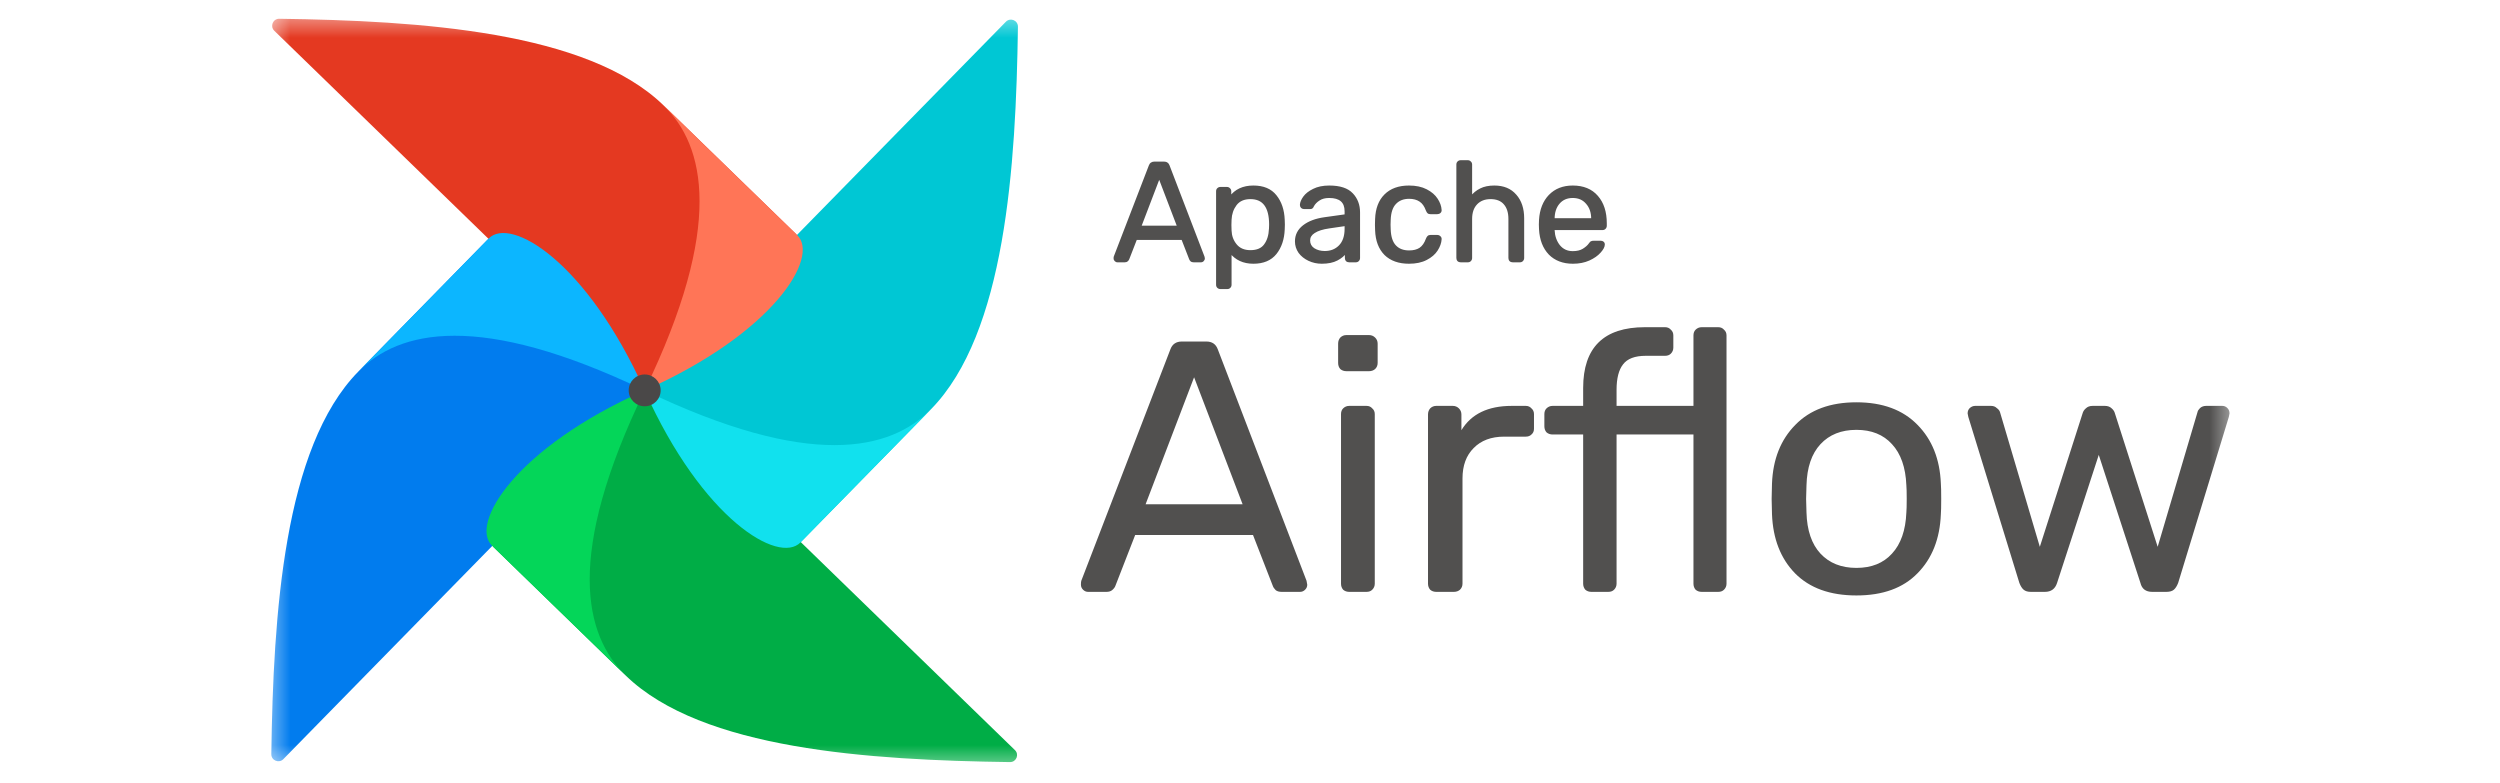
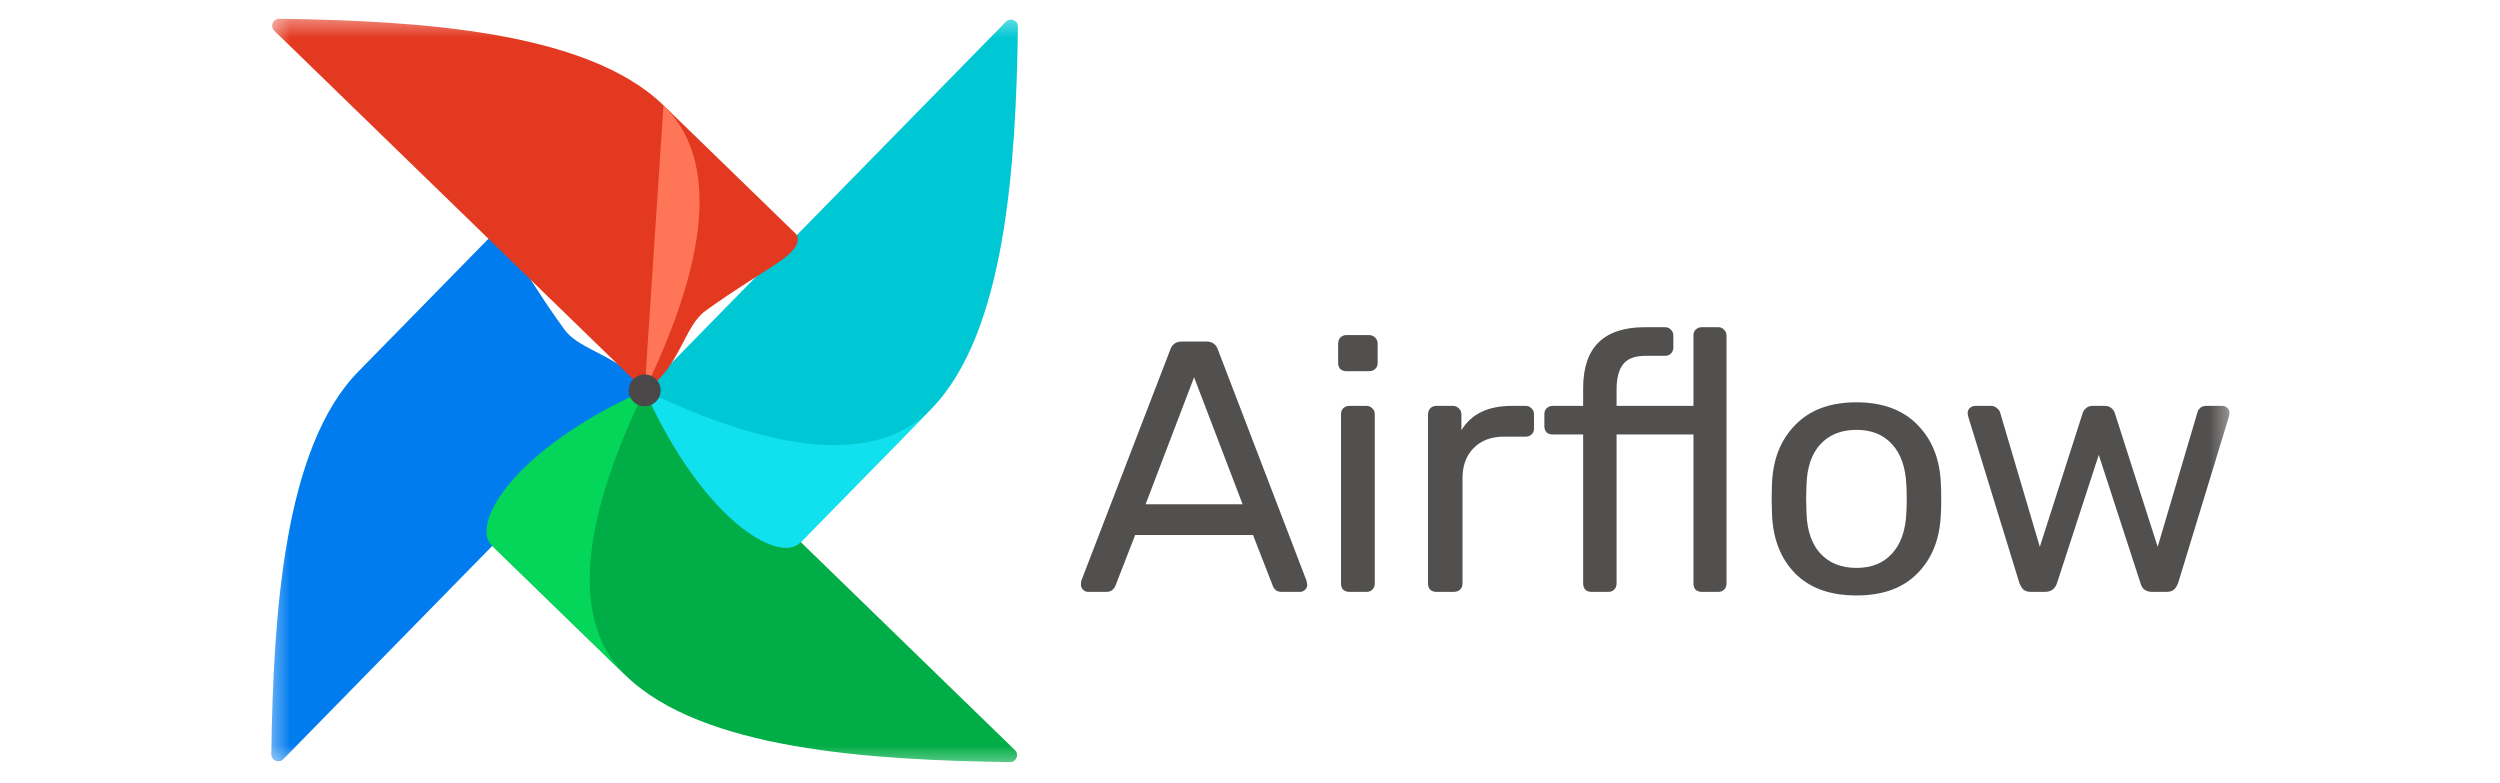
<svg xmlns="http://www.w3.org/2000/svg" width="99" height="31" viewBox="0 0 99 31" fill="none">
  <g clip-path="url(#clip0_15365_22170)">
    <mask id="mask0_15365_22170" style="mask-type:luminance" maskUnits="userSpaceOnUse" x="10" y="0" width="79" height="31">
      <path d="M88.5 0.5H10.5V30.5H88.5V0.5Z" fill="white" />
    </mask>
    <g mask="url(#mask0_15365_22170)">
      <path d="M11.221 30.061L25.376 15.615C25.465 15.524 25.482 15.384 25.408 15.281C24.547 14.085 22.959 13.877 22.37 13.073C20.626 10.692 20.184 9.344 19.435 9.428C19.382 9.433 19.336 9.461 19.299 9.499L14.185 14.718C11.243 17.72 10.822 24.33 10.744 29.865C10.741 30.116 11.046 30.24 11.221 30.061Z" fill="#017CEE" />
      <path d="M40.191 29.704L25.681 15.611C25.59 15.523 25.45 15.506 25.346 15.579C24.144 16.437 23.936 18.018 23.129 18.604C20.736 20.34 19.383 20.781 19.467 21.527C19.473 21.579 19.501 21.625 19.538 21.662L24.78 26.753C27.796 29.682 34.435 30.102 39.995 30.179C40.246 30.182 40.371 29.879 40.191 29.704Z" fill="#00AD46" />
      <path fill-rule="evenodd" clip-rule="evenodd" d="M24.781 26.753C23.134 25.153 22.37 21.988 25.528 15.461C20.395 17.744 18.597 20.746 19.482 21.605L24.781 26.753Z" fill="#04D659" />
      <path d="M39.833 0.861L25.678 15.307C25.589 15.398 25.572 15.538 25.646 15.64C26.507 16.837 28.095 17.045 28.684 17.849C30.428 20.23 30.87 21.578 31.619 21.495C31.672 21.489 31.718 21.461 31.755 21.423L36.869 16.204C39.811 13.202 40.233 6.592 40.31 1.057C40.313 0.806 40.009 0.682 39.833 0.861Z" fill="#00C7D4" />
      <path fill-rule="evenodd" clip-rule="evenodd" d="M36.869 16.204C35.262 17.844 32.083 18.605 25.527 15.461C27.821 20.571 30.836 22.361 31.699 21.48L36.869 16.204Z" fill="#11E1EE" />
      <path d="M10.862 1.218L25.372 15.311C25.463 15.399 25.604 15.416 25.707 15.343C26.909 14.485 27.117 12.904 27.925 12.318C30.317 10.582 31.671 10.142 31.587 9.395C31.581 9.343 31.553 9.297 31.515 9.26L26.273 4.169C23.258 1.24 16.618 0.82 11.059 0.743C10.807 0.74 10.682 1.043 10.862 1.218Z" fill="#E43921" />
-       <path fill-rule="evenodd" clip-rule="evenodd" d="M26.274 4.169C27.921 5.769 28.685 8.934 25.527 15.461C30.66 13.177 32.458 10.175 31.573 9.316L26.274 4.169Z" fill="#FF7557" />
-       <path fill-rule="evenodd" clip-rule="evenodd" d="M14.185 14.718C15.793 13.078 18.971 12.317 25.527 15.461C23.234 10.351 20.219 8.561 19.355 9.442L14.185 14.718Z" fill="#0CB6FF" />
+       <path fill-rule="evenodd" clip-rule="evenodd" d="M26.274 4.169C27.921 5.769 28.685 8.934 25.527 15.461L26.274 4.169Z" fill="#FF7557" />
      <path d="M25.537 16.089C25.887 16.085 26.167 15.799 26.162 15.451C26.158 15.103 25.871 14.824 25.522 14.829C25.172 14.833 24.892 15.118 24.896 15.467C24.901 15.815 25.188 16.093 25.537 16.089Z" fill="#4A4848" />
-       <path d="M44.252 10.345C44.223 10.345 44.197 10.334 44.174 10.311C44.152 10.289 44.141 10.263 44.141 10.233C44.141 10.203 44.142 10.183 44.146 10.172L45.535 6.565C45.565 6.483 45.624 6.442 45.714 6.442H46.095C46.184 6.442 46.244 6.483 46.274 6.565L47.657 10.172L47.669 10.233C47.669 10.263 47.657 10.289 47.635 10.311C47.613 10.334 47.586 10.345 47.556 10.345H47.271C47.23 10.345 47.198 10.335 47.176 10.317C47.153 10.294 47.138 10.272 47.131 10.25L46.823 9.458H44.986L44.678 10.25C44.671 10.272 44.654 10.294 44.628 10.317C44.605 10.335 44.576 10.345 44.538 10.345H44.252ZM46.661 8.979L45.904 7L45.149 8.979H46.661ZM48.329 11.404C48.291 11.404 48.26 11.391 48.234 11.365C48.211 11.343 48.2 11.313 48.2 11.276V7.574C48.2 7.537 48.211 7.507 48.234 7.485C48.26 7.459 48.291 7.446 48.329 7.446H48.587C48.624 7.446 48.654 7.459 48.676 7.485C48.702 7.507 48.715 7.537 48.715 7.574V7.819C48.924 7.533 49.23 7.39 49.633 7.39C50.026 7.39 50.319 7.512 50.513 7.758C50.711 8.003 50.817 8.319 50.832 8.706C50.836 8.746 50.838 8.81 50.838 8.895C50.838 8.981 50.836 9.044 50.832 9.085C50.817 9.467 50.711 9.783 50.513 10.032C50.315 10.278 50.022 10.4 49.633 10.4C49.245 10.4 48.943 10.261 48.726 9.982V11.276C48.726 11.313 48.715 11.343 48.693 11.365C48.67 11.391 48.641 11.404 48.603 11.404H48.329ZM49.516 9.949C49.781 9.949 49.973 9.867 50.093 9.703C50.216 9.54 50.283 9.324 50.294 9.057C50.298 9.02 50.3 8.966 50.3 8.895C50.3 8.193 50.039 7.841 49.516 7.841C49.258 7.841 49.064 7.927 48.934 8.098C48.807 8.265 48.738 8.466 48.726 8.7L48.721 8.912L48.726 9.129C48.734 9.348 48.805 9.54 48.939 9.703C49.074 9.867 49.266 9.949 49.516 9.949ZM52.342 10.4C52.159 10.4 51.989 10.363 51.833 10.289C51.676 10.214 51.551 10.114 51.458 9.988C51.368 9.858 51.323 9.715 51.323 9.559C51.323 9.313 51.424 9.112 51.626 8.956C51.831 8.797 52.107 8.692 52.454 8.644L53.289 8.527V8.365C53.289 7.986 53.07 7.797 52.633 7.797C52.469 7.797 52.335 7.832 52.23 7.903C52.126 7.97 52.047 8.049 51.995 8.142C51.984 8.176 51.969 8.2 51.95 8.215C51.935 8.23 51.913 8.237 51.883 8.237H51.642C51.609 8.237 51.579 8.226 51.553 8.204C51.53 8.178 51.519 8.148 51.519 8.115C51.523 8.025 51.564 7.925 51.642 7.813C51.724 7.698 51.849 7.6 52.017 7.518C52.185 7.432 52.393 7.39 52.639 7.39C53.057 7.39 53.358 7.488 53.541 7.685C53.723 7.879 53.815 8.12 53.815 8.41V10.216C53.815 10.254 53.802 10.285 53.776 10.311C53.753 10.334 53.723 10.345 53.686 10.345H53.429C53.391 10.345 53.36 10.334 53.333 10.311C53.311 10.285 53.3 10.254 53.3 10.216V9.977C53.218 10.096 53.098 10.196 52.941 10.278C52.785 10.36 52.585 10.4 52.342 10.4ZM52.46 9.982C52.703 9.982 52.9 9.904 53.053 9.748C53.21 9.588 53.289 9.36 53.289 9.062V8.906L52.639 9.001C52.374 9.038 52.174 9.101 52.04 9.191C51.906 9.276 51.838 9.386 51.838 9.519C51.838 9.668 51.9 9.783 52.023 9.865C52.146 9.943 52.292 9.982 52.46 9.982ZM55.796 10.4C55.397 10.4 55.083 10.289 54.855 10.066C54.631 9.839 54.512 9.523 54.497 9.118L54.491 8.895L54.497 8.672C54.512 8.267 54.631 7.953 54.855 7.73C55.083 7.503 55.397 7.39 55.796 7.39C56.065 7.39 56.292 7.438 56.479 7.535C56.666 7.631 56.804 7.75 56.894 7.892C56.987 8.033 57.037 8.174 57.045 8.315C57.048 8.352 57.037 8.382 57.011 8.404C56.985 8.427 56.953 8.438 56.916 8.438H56.647C56.61 8.438 56.582 8.43 56.563 8.416C56.544 8.401 56.526 8.371 56.507 8.326C56.444 8.148 56.354 8.022 56.238 7.947C56.123 7.869 55.977 7.83 55.801 7.83C55.57 7.83 55.385 7.903 55.247 8.048C55.113 8.189 55.04 8.406 55.029 8.7L55.023 8.901L55.029 9.09C55.04 9.388 55.113 9.607 55.247 9.748C55.382 9.889 55.566 9.96 55.801 9.96C55.977 9.96 56.123 9.923 56.238 9.848C56.354 9.77 56.444 9.642 56.507 9.464C56.526 9.419 56.544 9.389 56.563 9.375C56.582 9.356 56.61 9.347 56.647 9.347H56.916C56.953 9.347 56.985 9.36 57.011 9.386C57.037 9.408 57.048 9.438 57.045 9.475C57.037 9.612 56.987 9.754 56.894 9.899C56.804 10.04 56.666 10.159 56.479 10.255C56.296 10.352 56.068 10.4 55.796 10.4ZM57.844 10.345C57.807 10.345 57.775 10.334 57.749 10.311C57.727 10.285 57.715 10.254 57.715 10.216V6.514C57.715 6.477 57.727 6.448 57.749 6.425C57.775 6.399 57.807 6.386 57.844 6.386H58.124C58.161 6.386 58.191 6.399 58.214 6.425C58.24 6.448 58.253 6.477 58.253 6.514V7.813C58.361 7.676 58.488 7.572 58.634 7.501C58.779 7.427 58.96 7.39 59.177 7.39C59.535 7.39 59.813 7.505 60.011 7.735C60.213 7.962 60.314 8.265 60.314 8.644V10.216C60.314 10.254 60.301 10.285 60.274 10.311C60.252 10.334 60.222 10.345 60.185 10.345H59.905C59.867 10.345 59.836 10.334 59.81 10.311C59.787 10.285 59.776 10.254 59.776 10.216V8.672C59.776 8.408 59.711 8.204 59.58 8.059C59.453 7.914 59.268 7.841 59.026 7.841C58.791 7.841 58.602 7.916 58.46 8.064C58.322 8.209 58.253 8.412 58.253 8.672V10.216C58.253 10.254 58.24 10.285 58.214 10.311C58.191 10.334 58.161 10.345 58.124 10.345H57.844ZM62.287 10.4C61.902 10.4 61.594 10.283 61.363 10.049C61.135 9.811 61.01 9.488 60.988 9.079L60.982 8.889L60.988 8.706C61.014 8.304 61.141 7.984 61.368 7.747C61.6 7.509 61.904 7.39 62.281 7.39C62.696 7.39 63.017 7.522 63.244 7.786C63.472 8.046 63.586 8.399 63.586 8.845V8.94C63.586 8.977 63.573 9.008 63.547 9.034C63.524 9.057 63.495 9.068 63.457 9.068H61.52V9.118C61.531 9.36 61.604 9.566 61.738 9.737C61.876 9.904 62.057 9.988 62.281 9.988C62.453 9.988 62.593 9.954 62.701 9.887C62.813 9.817 62.895 9.744 62.948 9.67C62.981 9.625 63.005 9.599 63.02 9.592C63.039 9.581 63.071 9.575 63.116 9.575H63.39C63.424 9.575 63.452 9.585 63.474 9.603C63.496 9.622 63.508 9.648 63.508 9.681C63.508 9.763 63.455 9.861 63.351 9.977C63.25 10.092 63.106 10.192 62.92 10.278C62.737 10.36 62.526 10.4 62.287 10.4ZM63.054 8.683V8.666C63.054 8.41 62.983 8.202 62.841 8.042C62.703 7.879 62.516 7.797 62.281 7.797C62.046 7.797 61.859 7.879 61.721 8.042C61.587 8.202 61.52 8.41 61.52 8.666V8.683H63.054Z" fill="#51504F" />
-       <path d="M44.146 10.172L44.106 10.157L44.105 10.159L44.146 10.172ZM45.535 6.565L45.575 6.58L45.575 6.58L45.535 6.565ZM46.274 6.565L46.234 6.58L46.234 6.58L46.274 6.565ZM47.657 10.172L47.7 10.165C47.699 10.162 47.699 10.159 47.697 10.157L47.657 10.172ZM47.669 10.233H47.712C47.712 10.231 47.711 10.228 47.711 10.226L47.669 10.233ZM47.176 10.317L47.145 10.347C47.146 10.348 47.147 10.349 47.148 10.35L47.176 10.317ZM47.131 10.25L47.172 10.237L47.171 10.235L47.131 10.25ZM46.823 9.459L46.863 9.443C46.857 9.427 46.841 9.416 46.823 9.416V9.459ZM44.986 9.459V9.416C44.969 9.416 44.953 9.427 44.946 9.443L44.986 9.459ZM44.678 10.25L44.638 10.235L44.638 10.237L44.678 10.25ZM44.628 10.317L44.655 10.35L44.656 10.35L44.628 10.317ZM46.661 8.979V9.022C46.675 9.022 46.688 9.015 46.696 9.003C46.704 8.992 46.706 8.977 46.701 8.964L46.661 8.979ZM45.905 7L45.945 6.985C45.938 6.968 45.922 6.957 45.905 6.957C45.887 6.957 45.871 6.968 45.864 6.985L45.905 7ZM45.149 8.979L45.108 8.964C45.103 8.977 45.105 8.992 45.113 9.003C45.121 9.015 45.135 9.022 45.149 9.022V8.979ZM44.253 10.302C44.235 10.302 44.22 10.296 44.205 10.281L44.144 10.342C44.174 10.372 44.211 10.388 44.253 10.388V10.302ZM44.205 10.281C44.19 10.266 44.184 10.251 44.184 10.233H44.098C44.098 10.275 44.114 10.312 44.144 10.342L44.205 10.281ZM44.184 10.233C44.184 10.203 44.186 10.19 44.187 10.186L44.105 10.159C44.099 10.177 44.098 10.204 44.098 10.233H44.184ZM44.187 10.188L45.575 6.58L45.495 6.55L44.106 10.157L44.187 10.188ZM45.575 6.58C45.588 6.545 45.605 6.523 45.627 6.508C45.648 6.494 45.676 6.485 45.714 6.485V6.399C45.663 6.399 45.617 6.411 45.578 6.438C45.539 6.464 45.512 6.503 45.495 6.55L45.575 6.58ZM45.714 6.485H46.095V6.399H45.714V6.485ZM46.095 6.485C46.133 6.485 46.161 6.494 46.183 6.508C46.204 6.523 46.221 6.545 46.234 6.58L46.315 6.55C46.297 6.503 46.27 6.464 46.231 6.438C46.193 6.411 46.147 6.399 46.095 6.399V6.485ZM46.234 6.58L47.617 10.187L47.697 10.157L46.314 6.55L46.234 6.58ZM47.615 10.18L47.626 10.241L47.711 10.226L47.7 10.165L47.615 10.18ZM47.626 10.233C47.626 10.251 47.619 10.266 47.605 10.281L47.665 10.342C47.695 10.312 47.712 10.275 47.712 10.233H47.626ZM47.605 10.281C47.59 10.296 47.574 10.302 47.556 10.302V10.388C47.599 10.388 47.636 10.372 47.665 10.342L47.605 10.281ZM47.556 10.302H47.271V10.388H47.556V10.302ZM47.271 10.302C47.236 10.302 47.215 10.294 47.203 10.284L47.148 10.35C47.181 10.377 47.224 10.388 47.271 10.388V10.302ZM47.206 10.287C47.187 10.268 47.176 10.251 47.172 10.237L47.09 10.264C47.1 10.294 47.12 10.322 47.145 10.347L47.206 10.287ZM47.171 10.235L46.863 9.443L46.783 9.474L47.091 10.266L47.171 10.235ZM46.823 9.416H44.986V9.501H46.823V9.416ZM44.946 9.443L44.638 10.235L44.718 10.266L45.026 9.474L44.946 9.443ZM44.638 10.237C44.633 10.249 44.623 10.265 44.6 10.285L44.656 10.35C44.685 10.325 44.708 10.296 44.719 10.264L44.638 10.237ZM44.6 10.284C44.588 10.295 44.568 10.302 44.538 10.302V10.388C44.583 10.388 44.623 10.377 44.655 10.35L44.6 10.284ZM44.538 10.302H44.253V10.388H44.538V10.302ZM46.701 8.964L45.945 6.985L45.864 7.015L46.62 8.994L46.701 8.964ZM45.864 6.985L45.108 8.964L45.189 8.994L45.945 7.015L45.864 6.985ZM45.149 9.022H46.661V8.936H45.149V9.022ZM48.676 7.485L48.643 7.513C48.645 7.514 48.647 7.516 48.648 7.517L48.676 7.485ZM48.715 7.819H48.672C48.672 7.838 48.684 7.854 48.702 7.86C48.72 7.866 48.739 7.86 48.75 7.845L48.715 7.819ZM50.513 7.758L50.479 7.785L50.479 7.785L50.513 7.758ZM50.832 8.706L50.789 8.708L50.789 8.71L50.832 8.706ZM50.832 9.085L50.789 9.081L50.789 9.083L50.832 9.085ZM50.513 10.033L50.546 10.06L50.547 10.059L50.513 10.033ZM48.727 9.983L48.761 9.956C48.749 9.942 48.73 9.936 48.713 9.942C48.695 9.948 48.684 9.964 48.684 9.983H48.727ZM48.693 11.365L48.663 11.335C48.662 11.336 48.661 11.336 48.66 11.337L48.693 11.365ZM50.093 9.704L50.058 9.678L50.058 9.679L50.093 9.704ZM50.294 9.057L50.252 9.053C50.252 9.054 50.251 9.055 50.251 9.055L50.294 9.057ZM48.727 8.7L48.684 8.698V8.699L48.727 8.7ZM48.721 8.912L48.678 8.911V8.913L48.721 8.912ZM48.727 9.13L48.684 9.131V9.131L48.727 9.13ZM48.329 11.361C48.303 11.361 48.282 11.353 48.264 11.335L48.203 11.396C48.237 11.43 48.28 11.447 48.329 11.447V11.361ZM48.264 11.335C48.251 11.322 48.243 11.304 48.243 11.276H48.157C48.157 11.322 48.171 11.364 48.203 11.396L48.264 11.335ZM48.243 11.276V7.574H48.157V11.276H48.243ZM48.243 7.574C48.243 7.546 48.251 7.528 48.264 7.515L48.203 7.455C48.171 7.486 48.157 7.528 48.157 7.574H48.243ZM48.264 7.515C48.282 7.497 48.303 7.489 48.329 7.489V7.403C48.28 7.403 48.237 7.42 48.203 7.455L48.264 7.515ZM48.329 7.489H48.587V7.403H48.329V7.489ZM48.587 7.489C48.612 7.489 48.63 7.497 48.643 7.513L48.709 7.457C48.677 7.421 48.635 7.403 48.587 7.403V7.489ZM48.648 7.517C48.664 7.531 48.672 7.548 48.672 7.574H48.758C48.758 7.526 48.741 7.484 48.704 7.452L48.648 7.517ZM48.672 7.574V7.819H48.758V7.574H48.672ZM48.75 7.845C48.95 7.571 49.242 7.433 49.634 7.433V7.347C49.219 7.347 48.899 7.495 48.681 7.794L48.75 7.845ZM49.634 7.433C50.016 7.433 50.295 7.552 50.479 7.785L50.547 7.732C50.342 7.473 50.035 7.347 49.634 7.347V7.433ZM50.479 7.785C50.67 8.022 50.774 8.328 50.789 8.708L50.875 8.704C50.86 8.311 50.751 7.985 50.546 7.731L50.479 7.785ZM50.789 8.71C50.793 8.749 50.795 8.81 50.795 8.895H50.881C50.881 8.81 50.879 8.745 50.875 8.702L50.789 8.71ZM50.795 8.895C50.795 8.981 50.793 9.042 50.789 9.081L50.875 9.089C50.879 9.046 50.881 8.981 50.881 8.895H50.795ZM50.789 9.083C50.774 9.459 50.67 9.766 50.479 10.006L50.547 10.059C50.751 9.802 50.86 9.477 50.875 9.087L50.789 9.083ZM50.479 10.006C50.291 10.239 50.012 10.358 49.634 10.358V10.444C50.032 10.444 50.339 10.317 50.546 10.06L50.479 10.006ZM49.634 10.358C49.257 10.358 48.968 10.223 48.761 9.956L48.692 10.009C48.918 10.299 49.234 10.444 49.634 10.444V10.358ZM48.684 9.983V11.276H48.77V9.983H48.684ZM48.684 11.276C48.684 11.304 48.675 11.322 48.663 11.335L48.723 11.396C48.755 11.364 48.77 11.322 48.77 11.276H48.684ZM48.66 11.337C48.647 11.353 48.629 11.361 48.603 11.361V11.447C48.652 11.447 48.694 11.43 48.726 11.393L48.66 11.337ZM48.603 11.361H48.329V11.447H48.603V11.361ZM49.516 9.992C49.79 9.992 49.998 9.907 50.128 9.729L50.058 9.679C49.949 9.828 49.772 9.906 49.516 9.906V9.992ZM50.127 9.73C50.257 9.557 50.326 9.332 50.337 9.059L50.251 9.055C50.24 9.317 50.175 9.523 50.058 9.678L50.127 9.73ZM50.337 9.061C50.341 9.022 50.343 8.966 50.343 8.895H50.257C50.257 8.966 50.255 9.018 50.252 9.053L50.337 9.061ZM50.343 8.895C50.343 8.54 50.277 8.266 50.139 8.08C49.998 7.891 49.788 7.799 49.516 7.799V7.885C49.767 7.885 49.949 7.968 50.069 8.131C50.192 8.296 50.257 8.548 50.257 8.895H50.343ZM49.516 7.799C49.248 7.799 49.04 7.888 48.899 8.072L48.968 8.124C49.089 7.966 49.269 7.885 49.516 7.885V7.799ZM48.899 8.072C48.767 8.247 48.695 8.457 48.684 8.698L48.77 8.702C48.78 8.476 48.847 8.284 48.968 8.124L48.899 8.072ZM48.684 8.699L48.678 8.911L48.764 8.913L48.77 8.701L48.684 8.699ZM48.678 8.913L48.684 9.131L48.77 9.128L48.764 8.911L48.678 8.913ZM48.684 9.131C48.691 9.359 48.765 9.56 48.906 9.731L48.973 9.677C48.844 9.521 48.777 9.338 48.77 9.128L48.684 9.131ZM48.906 9.731C49.05 9.906 49.256 9.992 49.516 9.992V9.906C49.276 9.906 49.097 9.828 48.973 9.677L48.906 9.731ZM51.458 9.988L51.422 10.012L51.423 10.014L51.458 9.988ZM51.626 8.957L51.652 8.991L51.652 8.991L51.626 8.957ZM52.454 8.645L52.46 8.687H52.46L52.454 8.645ZM53.289 8.527L53.295 8.57C53.316 8.567 53.332 8.549 53.332 8.527H53.289ZM52.23 7.903L52.254 7.939L52.254 7.939L52.23 7.903ZM51.995 8.143L51.958 8.122C51.956 8.124 51.955 8.127 51.954 8.129L51.995 8.143ZM51.95 8.215L51.923 8.182C51.922 8.183 51.921 8.184 51.92 8.185L51.95 8.215ZM51.553 8.204L51.52 8.232C51.521 8.234 51.523 8.235 51.525 8.237L51.553 8.204ZM51.519 8.115L51.476 8.113V8.115H51.519ZM51.642 7.814L51.607 7.789L51.607 7.789L51.642 7.814ZM52.017 7.518L52.036 7.557L52.037 7.557L52.017 7.518ZM53.541 7.686L53.509 7.715L53.509 7.715L53.541 7.686ZM53.334 10.312L53.301 10.339C53.302 10.341 53.304 10.343 53.305 10.344L53.334 10.312ZM53.3 9.977H53.343C53.343 9.958 53.331 9.942 53.313 9.936C53.295 9.931 53.275 9.937 53.264 9.953L53.3 9.977ZM53.289 8.907H53.332C53.332 8.894 53.326 8.882 53.317 8.874C53.307 8.866 53.295 8.862 53.282 8.864L53.289 8.907ZM52.639 9.001L52.645 9.044L52.645 9.044L52.639 9.001ZM52.04 9.191L52.063 9.227L52.064 9.227L52.04 9.191ZM52.023 9.866L51.999 9.901L52 9.902L52.023 9.866ZM52.342 10.358C52.165 10.358 52.002 10.322 51.851 10.251L51.814 10.328C51.977 10.405 52.153 10.444 52.342 10.444V10.358ZM51.851 10.251C51.7 10.179 51.581 10.083 51.492 9.963L51.423 10.014C51.521 10.146 51.652 10.251 51.814 10.328L51.851 10.251ZM51.493 9.964C51.408 9.841 51.366 9.706 51.366 9.559H51.28C51.28 9.724 51.328 9.875 51.422 10.012L51.493 9.964ZM51.366 9.559C51.366 9.327 51.461 9.139 51.652 8.991L51.599 8.923C51.388 9.087 51.28 9.3 51.28 9.559H51.366ZM51.652 8.991C51.85 8.837 52.118 8.735 52.46 8.687L52.448 8.602C52.096 8.651 51.812 8.757 51.599 8.923L51.652 8.991ZM52.46 8.687L53.295 8.57L53.283 8.485L52.448 8.602L52.46 8.687ZM53.332 8.527V8.366H53.246V8.527H53.332ZM53.332 8.366C53.332 8.168 53.275 8.012 53.153 7.907C53.033 7.803 52.857 7.754 52.634 7.754V7.84C52.847 7.84 52.998 7.886 53.097 7.972C53.194 8.056 53.246 8.184 53.246 8.366H53.332ZM52.634 7.754C52.463 7.754 52.32 7.791 52.206 7.868L52.254 7.939C52.35 7.874 52.475 7.84 52.634 7.84V7.754ZM52.207 7.867C52.098 7.937 52.014 8.022 51.958 8.122L52.033 8.164C52.081 8.078 52.154 8.003 52.254 7.939L52.207 7.867ZM51.954 8.129C51.944 8.158 51.933 8.174 51.923 8.182L51.977 8.249C52.005 8.227 52.023 8.194 52.036 8.156L51.954 8.129ZM51.92 8.185C51.916 8.189 51.906 8.195 51.883 8.195V8.28C51.92 8.28 51.955 8.271 51.981 8.246L51.92 8.185ZM51.883 8.195H51.642V8.28H51.883V8.195ZM51.642 8.195C51.619 8.195 51.599 8.187 51.581 8.172L51.525 8.237C51.559 8.265 51.598 8.28 51.642 8.28V8.195ZM51.586 8.176C51.569 8.158 51.562 8.138 51.562 8.115H51.476C51.476 8.159 51.491 8.198 51.52 8.232L51.586 8.176ZM51.562 8.117C51.565 8.039 51.602 7.946 51.678 7.838L51.607 7.789C51.526 7.904 51.48 8.012 51.476 8.113L51.562 8.117ZM51.677 7.839C51.754 7.731 51.873 7.636 52.036 7.557L51.999 7.48C51.826 7.564 51.695 7.666 51.607 7.789L51.677 7.839ZM52.037 7.557C52.197 7.475 52.398 7.433 52.639 7.433V7.347C52.388 7.347 52.173 7.391 51.998 7.48L52.037 7.557ZM52.639 7.433C53.052 7.433 53.338 7.53 53.509 7.715L53.572 7.657C53.378 7.447 53.063 7.347 52.639 7.347V7.433ZM53.509 7.715C53.684 7.9 53.772 8.13 53.772 8.41H53.858C53.858 8.111 53.763 7.858 53.572 7.656L53.509 7.715ZM53.772 8.41V10.217H53.858V8.41H53.772ZM53.772 10.217C53.772 10.243 53.764 10.263 53.745 10.281L53.806 10.342C53.841 10.308 53.858 10.265 53.858 10.217H53.772ZM53.745 10.281C53.733 10.294 53.714 10.302 53.686 10.302V10.388C53.733 10.388 53.775 10.374 53.806 10.342L53.745 10.281ZM53.686 10.302H53.429V10.388H53.686V10.302ZM53.429 10.302C53.401 10.302 53.379 10.294 53.361 10.279L53.305 10.344C53.34 10.374 53.382 10.388 53.429 10.388V10.302ZM53.366 10.284C53.351 10.266 53.343 10.245 53.343 10.217H53.257C53.257 10.263 53.271 10.305 53.301 10.339L53.366 10.284ZM53.343 10.217V9.977H53.257V10.217H53.343ZM53.264 9.953C53.187 10.065 53.074 10.161 52.922 10.24L52.961 10.316C53.123 10.232 53.248 10.127 53.335 10.001L53.264 9.953ZM52.922 10.24C52.773 10.318 52.581 10.358 52.342 10.358V10.444C52.59 10.444 52.797 10.402 52.961 10.316L52.922 10.24ZM52.46 10.025C52.713 10.025 52.922 9.944 53.084 9.778L53.023 9.718C52.879 9.865 52.692 9.94 52.46 9.94V10.025ZM53.084 9.778C53.251 9.608 53.332 9.367 53.332 9.063H53.246C53.246 9.353 53.169 9.569 53.023 9.718L53.084 9.778ZM53.332 9.063V8.907H53.246V9.063H53.332ZM53.282 8.864L52.633 8.959L52.645 9.044L53.295 8.949L53.282 8.864ZM52.633 8.959C52.365 8.996 52.158 9.061 52.016 9.155L52.064 9.227C52.19 9.143 52.383 9.081 52.645 9.044L52.633 8.959ZM52.017 9.155C51.873 9.246 51.795 9.368 51.795 9.52H51.881C51.881 9.404 51.938 9.306 52.063 9.227L52.017 9.155ZM51.795 9.52C51.795 9.683 51.864 9.811 51.999 9.901L52.047 9.83C51.936 9.756 51.881 9.654 51.881 9.52H51.795ZM52 9.902C52.131 9.985 52.285 10.025 52.46 10.025V9.94C52.299 9.94 52.161 9.902 52.046 9.829L52 9.902ZM54.855 10.066L54.825 10.096L54.825 10.097L54.855 10.066ZM54.497 9.118L54.454 9.12V9.12L54.497 9.118ZM54.491 8.895L54.448 8.894V8.897L54.491 8.895ZM54.497 8.672L54.454 8.671V8.671L54.497 8.672ZM56.894 7.892L56.857 7.915L56.858 7.915L56.894 7.892ZM57.045 8.316L57.002 8.318L57.002 8.32L57.045 8.316ZM56.507 8.327L56.467 8.341L56.468 8.343L56.507 8.327ZM56.239 7.948L56.214 7.983L56.215 7.984L56.239 7.948ZM55.029 8.7L54.986 8.699V8.699L55.029 8.7ZM55.023 8.901L54.98 8.9C54.98 8.901 54.98 8.901 54.98 8.902L55.023 8.901ZM55.029 9.091L54.986 9.092V9.092L55.029 9.091ZM56.239 9.849L56.262 9.885L56.263 9.884L56.239 9.849ZM56.507 9.464L56.468 9.448L56.467 9.45L56.507 9.464ZM56.563 9.375L56.59 9.408C56.591 9.407 56.593 9.406 56.594 9.405L56.563 9.375ZM57.011 9.386L56.981 9.416C56.982 9.417 56.982 9.418 56.983 9.419L57.011 9.386ZM57.045 9.475L57.002 9.471L57.002 9.473L57.045 9.475ZM56.894 9.899L56.857 9.876L56.857 9.876L56.894 9.899ZM56.479 10.256L56.459 10.218L56.459 10.218L56.479 10.256ZM55.796 10.358C55.405 10.358 55.103 10.249 54.885 10.036L54.825 10.097C55.063 10.329 55.388 10.444 55.796 10.444V10.358ZM54.886 10.036C54.671 9.819 54.554 9.514 54.54 9.117L54.454 9.12C54.469 9.533 54.591 9.86 54.825 10.096L54.886 10.036ZM54.54 9.117L54.534 8.894L54.448 8.897L54.454 9.12L54.54 9.117ZM54.534 8.897L54.54 8.674L54.454 8.671L54.448 8.894L54.534 8.897ZM54.54 8.674C54.554 8.276 54.671 7.974 54.886 7.761L54.825 7.7C54.591 7.933 54.469 8.258 54.454 8.671L54.54 8.674ZM54.886 7.761C55.104 7.544 55.405 7.433 55.796 7.433V7.347C55.388 7.347 55.062 7.463 54.825 7.7L54.886 7.761ZM55.796 7.433C56.06 7.433 56.28 7.48 56.459 7.573L56.499 7.497C56.305 7.396 56.07 7.347 55.796 7.347V7.433ZM56.459 7.573C56.641 7.667 56.773 7.781 56.857 7.915L56.93 7.869C56.835 7.72 56.691 7.596 56.499 7.497L56.459 7.573ZM56.858 7.915C56.947 8.052 56.995 8.186 57.002 8.318L57.088 8.313C57.08 8.163 57.026 8.015 56.93 7.868L56.858 7.915ZM57.002 8.32C57.005 8.345 56.998 8.36 56.983 8.372L57.039 8.437C57.077 8.405 57.093 8.361 57.088 8.311L57.002 8.32ZM56.983 8.372C56.966 8.387 56.944 8.395 56.916 8.395V8.481C56.963 8.481 57.005 8.467 57.039 8.437L56.983 8.372ZM56.916 8.395H56.647V8.481H56.916V8.395ZM56.647 8.395C56.614 8.395 56.598 8.389 56.59 8.383L56.536 8.449C56.566 8.473 56.605 8.481 56.647 8.481V8.395ZM56.59 8.383C56.58 8.375 56.565 8.354 56.547 8.31L56.468 8.343C56.487 8.389 56.509 8.427 56.536 8.449L56.59 8.383ZM56.548 8.312C56.482 8.128 56.388 7.993 56.262 7.912L56.215 7.984C56.32 8.051 56.405 8.168 56.467 8.341L56.548 8.312ZM56.263 7.912C56.138 7.828 55.983 7.788 55.802 7.788V7.873C55.971 7.873 56.107 7.911 56.214 7.983L56.263 7.912ZM55.802 7.788C55.56 7.788 55.364 7.864 55.216 8.018L55.279 8.078C55.407 7.942 55.58 7.873 55.802 7.873V7.788ZM55.216 8.018C55.072 8.17 54.997 8.4 54.986 8.699L55.072 8.702C55.083 8.414 55.154 8.208 55.279 8.078L55.216 8.018ZM54.986 8.699L54.98 8.9L55.066 8.902L55.072 8.701L54.986 8.699ZM54.98 8.902L54.986 9.092L55.072 9.089L55.066 8.9L54.98 8.902ZM54.986 9.092C54.997 9.395 55.071 9.626 55.216 9.778L55.279 9.719C55.154 9.588 55.083 9.381 55.072 9.089L54.986 9.092ZM55.216 9.778C55.36 9.929 55.557 10.003 55.802 10.003V9.917C55.576 9.917 55.403 9.85 55.279 9.719L55.216 9.778ZM55.802 10.003C55.983 10.003 56.137 9.965 56.262 9.885L56.215 9.813C56.108 9.882 55.971 9.917 55.802 9.917V10.003ZM56.263 9.884C56.388 9.8 56.482 9.662 56.548 9.478L56.467 9.45C56.405 9.623 56.32 9.742 56.214 9.813L56.263 9.884ZM56.547 9.481C56.565 9.437 56.58 9.416 56.59 9.408L56.536 9.341C56.509 9.363 56.487 9.402 56.468 9.448L56.547 9.481ZM56.594 9.405C56.601 9.397 56.617 9.39 56.647 9.39V9.304C56.603 9.304 56.562 9.315 56.533 9.345L56.594 9.405ZM56.647 9.39H56.916V9.304H56.647V9.39ZM56.916 9.39C56.942 9.39 56.963 9.398 56.981 9.416L57.042 9.356C57.007 9.322 56.965 9.304 56.916 9.304V9.39ZM56.983 9.419C56.998 9.431 57.005 9.446 57.002 9.471L57.088 9.48C57.093 9.43 57.077 9.386 57.039 9.354L56.983 9.419ZM57.002 9.473C56.995 9.601 56.948 9.736 56.857 9.876L56.93 9.922C57.026 9.772 57.08 9.624 57.088 9.478L57.002 9.473ZM56.857 9.876C56.773 10.009 56.641 10.124 56.459 10.218L56.499 10.294C56.691 10.195 56.835 10.071 56.93 9.922L56.857 9.876ZM56.459 10.218C56.284 10.31 56.064 10.358 55.796 10.358V10.444C56.074 10.444 56.309 10.394 56.499 10.294L56.459 10.218ZM57.749 10.312L57.716 10.339C57.718 10.341 57.719 10.343 57.721 10.344L57.749 10.312ZM58.214 6.426L58.181 6.454C58.183 6.455 58.184 6.457 58.186 6.458L58.214 6.426ZM58.253 7.814H58.21C58.21 7.832 58.221 7.848 58.239 7.854C58.256 7.86 58.276 7.855 58.287 7.84L58.253 7.814ZM58.634 7.502L58.653 7.54L58.653 7.54L58.634 7.502ZM60.011 7.736L59.979 7.764L59.979 7.764L60.011 7.736ZM59.81 10.312L59.777 10.339C59.778 10.341 59.78 10.343 59.782 10.344L59.81 10.312ZM59.58 8.059L59.548 8.087L59.548 8.088L59.58 8.059ZM57.844 10.302C57.816 10.302 57.795 10.294 57.777 10.279L57.721 10.344C57.756 10.374 57.798 10.388 57.844 10.388V10.302ZM57.782 10.284C57.767 10.266 57.758 10.245 57.758 10.217H57.672C57.672 10.263 57.687 10.305 57.716 10.339L57.782 10.284ZM57.758 10.217V6.515H57.672V10.217H57.758ZM57.758 6.515C57.758 6.487 57.767 6.469 57.779 6.456L57.719 6.395C57.687 6.427 57.672 6.468 57.672 6.515H57.758ZM57.779 6.456C57.797 6.438 57.818 6.429 57.844 6.429V6.344C57.795 6.344 57.753 6.361 57.719 6.395L57.779 6.456ZM57.844 6.429H58.124V6.344H57.844V6.429ZM58.124 6.429C58.15 6.429 58.168 6.438 58.181 6.454L58.246 6.398C58.215 6.361 58.173 6.344 58.124 6.344V6.429ZM58.186 6.458C58.202 6.472 58.21 6.489 58.21 6.515H58.296C58.296 6.466 58.278 6.424 58.242 6.393L58.186 6.458ZM58.21 6.515V7.814H58.296V6.515H58.21ZM58.287 7.84C58.392 7.707 58.513 7.608 58.653 7.54L58.615 7.463C58.463 7.537 58.331 7.645 58.219 7.787L58.287 7.84ZM58.653 7.54C58.791 7.469 58.965 7.433 59.177 7.433V7.347C58.956 7.347 58.767 7.385 58.614 7.463L58.653 7.54ZM59.177 7.433C59.525 7.433 59.791 7.544 59.979 7.764L60.044 7.708C59.837 7.466 59.545 7.347 59.177 7.347V7.433ZM59.979 7.764C60.172 7.981 60.271 8.273 60.271 8.645H60.357C60.357 8.258 60.254 7.944 60.044 7.707L59.979 7.764ZM60.271 8.645V10.217H60.357V8.645H60.271ZM60.271 10.217C60.271 10.243 60.262 10.263 60.244 10.281L60.305 10.342C60.339 10.308 60.357 10.265 60.357 10.217H60.271ZM60.244 10.281C60.231 10.294 60.213 10.302 60.185 10.302V10.388C60.231 10.388 60.273 10.374 60.305 10.342L60.244 10.281ZM60.185 10.302H59.905V10.388H60.185V10.302ZM59.905 10.302C59.877 10.302 59.855 10.294 59.838 10.279L59.782 10.344C59.816 10.374 59.858 10.388 59.905 10.388V10.302ZM59.843 10.284C59.827 10.266 59.819 10.245 59.819 10.217H59.733C59.733 10.263 59.747 10.305 59.777 10.339L59.843 10.284ZM59.819 10.217V8.672H59.733V10.217H59.819ZM59.819 8.672C59.819 8.402 59.752 8.186 59.612 8.031L59.548 8.088C59.669 8.222 59.733 8.415 59.733 8.672H59.819ZM59.613 8.031C59.475 7.874 59.277 7.799 59.026 7.799V7.885C59.259 7.885 59.431 7.954 59.548 8.087L59.613 8.031ZM59.026 7.799C58.781 7.799 58.58 7.877 58.429 8.035L58.491 8.094C58.624 7.955 58.801 7.885 59.026 7.885V7.799ZM58.429 8.035C58.281 8.19 58.21 8.405 58.21 8.672H58.296C58.296 8.42 58.363 8.229 58.492 8.094L58.429 8.035ZM58.21 8.672V10.217H58.296V8.672H58.21ZM58.21 10.217C58.21 10.243 58.201 10.263 58.183 10.281L58.244 10.342C58.279 10.308 58.296 10.265 58.296 10.217H58.21ZM58.183 10.281C58.17 10.294 58.152 10.302 58.124 10.302V10.388C58.171 10.388 58.212 10.374 58.244 10.342L58.183 10.281ZM58.124 10.302H57.844V10.388H58.124V10.302ZM61.363 10.05L61.332 10.079L61.332 10.08L61.363 10.05ZM60.988 9.079L60.945 9.081V9.082L60.988 9.079ZM60.982 8.89L60.939 8.889C60.939 8.889 60.939 8.89 60.939 8.891L60.982 8.89ZM60.988 8.706L60.945 8.703V8.705L60.988 8.706ZM61.368 7.747L61.338 7.717L61.337 7.717L61.368 7.747ZM63.245 7.786L63.212 7.814L63.212 7.814L63.245 7.786ZM61.52 9.068V9.025C61.496 9.025 61.477 9.045 61.477 9.068H61.52ZM61.52 9.118H61.477L61.477 9.12L61.52 9.118ZM61.738 9.737L61.704 9.764L61.705 9.764L61.738 9.737ZM62.701 9.888L62.724 9.924L62.724 9.924L62.701 9.888ZM62.948 9.67L62.913 9.645L62.913 9.646L62.948 9.67ZM63.02 9.592L63.04 9.631C63.041 9.63 63.042 9.63 63.043 9.629L63.02 9.592ZM63.351 9.977L63.319 9.948L63.318 9.949L63.351 9.977ZM62.92 10.278L62.937 10.317L62.938 10.317L62.92 10.278ZM63.054 8.684V8.726C63.078 8.726 63.097 8.707 63.097 8.684H63.054ZM62.841 8.042L62.808 8.07L62.809 8.071L62.841 8.042ZM61.721 8.042L61.688 8.015L61.688 8.015L61.721 8.042ZM61.52 8.684H61.477C61.477 8.707 61.496 8.726 61.52 8.726V8.684ZM62.287 10.358C61.912 10.358 61.616 10.244 61.394 10.019L61.332 10.08C61.573 10.323 61.893 10.444 62.287 10.444V10.358ZM61.394 10.02C61.175 9.791 61.053 9.478 61.031 9.077L60.945 9.082C60.968 9.498 61.096 9.832 61.332 10.079L61.394 10.02ZM61.031 9.078L61.025 8.889L60.939 8.891L60.945 9.081L61.031 9.078ZM61.025 8.891L61.031 8.707L60.945 8.705L60.939 8.889L61.025 8.891ZM61.031 8.709C61.056 8.315 61.181 8.006 61.4 7.777L61.337 7.717C61.101 7.964 60.971 8.294 60.945 8.703L61.031 8.709ZM61.4 7.777C61.622 7.548 61.914 7.433 62.281 7.433V7.347C61.894 7.347 61.578 7.47 61.338 7.717L61.4 7.777ZM62.281 7.433C62.686 7.433 62.994 7.561 63.212 7.814L63.277 7.758C63.04 7.483 62.706 7.347 62.281 7.347V7.433ZM63.212 7.814C63.431 8.064 63.543 8.406 63.543 8.845H63.629C63.629 8.392 63.513 8.028 63.277 7.758L63.212 7.814ZM63.543 8.845V8.94H63.629V8.845H63.543ZM63.543 8.94C63.543 8.966 63.535 8.987 63.516 9.005L63.577 9.065C63.612 9.031 63.629 8.988 63.629 8.94H63.543ZM63.516 9.005C63.504 9.017 63.485 9.025 63.457 9.025V9.111C63.504 9.111 63.545 9.097 63.577 9.065L63.516 9.005ZM63.457 9.025H61.52V9.111H63.457V9.025ZM61.477 9.068V9.118H61.563V9.068H61.477ZM61.477 9.12C61.488 9.37 61.564 9.585 61.704 9.764L61.772 9.711C61.644 9.548 61.574 9.35 61.563 9.116L61.477 9.12ZM61.705 9.764C61.852 9.942 62.045 10.031 62.281 10.031V9.945C62.07 9.945 61.901 9.867 61.772 9.71L61.705 9.764ZM62.281 10.031C62.459 10.031 62.607 9.997 62.724 9.924L62.679 9.851C62.579 9.913 62.448 9.945 62.281 9.945V10.031ZM62.724 9.924C62.839 9.852 62.926 9.776 62.983 9.695L62.913 9.646C62.865 9.714 62.788 9.783 62.678 9.852L62.724 9.924ZM62.982 9.696C62.998 9.674 63.012 9.658 63.023 9.647C63.028 9.641 63.032 9.637 63.036 9.634C63.039 9.631 63.041 9.63 63.04 9.631L63.001 9.554C62.986 9.561 62.972 9.575 62.959 9.588C62.946 9.603 62.931 9.622 62.913 9.645L62.982 9.696ZM63.043 9.629C63.051 9.624 63.072 9.618 63.116 9.618V9.533C63.07 9.533 63.028 9.538 62.998 9.556L63.043 9.629ZM63.116 9.618H63.39V9.533H63.116V9.618ZM63.39 9.618C63.415 9.618 63.433 9.625 63.447 9.636L63.502 9.571C63.47 9.545 63.432 9.533 63.39 9.533V9.618ZM63.447 9.636C63.458 9.646 63.465 9.659 63.465 9.682H63.551C63.551 9.638 63.535 9.599 63.502 9.571L63.447 9.636ZM63.465 9.682C63.465 9.747 63.422 9.835 63.319 9.948L63.383 10.006C63.489 9.889 63.551 9.78 63.551 9.682H63.465ZM63.318 9.949C63.223 10.058 63.085 10.155 62.902 10.239L62.938 10.317C63.128 10.23 63.277 10.126 63.383 10.005L63.318 9.949ZM62.902 10.239C62.726 10.318 62.521 10.358 62.287 10.358V10.444C62.531 10.444 62.748 10.402 62.937 10.317L62.902 10.239ZM63.097 8.684V8.667H63.011V8.684H63.097ZM63.097 8.667C63.097 8.402 63.024 8.183 62.874 8.014L62.809 8.071C62.943 8.221 63.011 8.419 63.011 8.667H63.097ZM62.874 8.015C62.727 7.841 62.528 7.754 62.281 7.754V7.84C62.505 7.84 62.679 7.917 62.808 8.07L62.874 8.015ZM62.281 7.754C62.035 7.754 61.836 7.841 61.688 8.015L61.754 8.07C61.883 7.917 62.057 7.84 62.281 7.84V7.754ZM61.688 8.015C61.546 8.184 61.477 8.403 61.477 8.667H61.563C61.563 8.418 61.628 8.22 61.754 8.07L61.688 8.015ZM61.477 8.667V8.684H61.563V8.667H61.477ZM61.52 8.726H63.054V8.641H61.52V8.726Z" fill="#51504F" />
      <path d="M43.089 23.438C43.013 23.438 42.947 23.41 42.89 23.353C42.833 23.297 42.805 23.231 42.805 23.155C42.805 23.079 42.809 23.028 42.819 22.999L46.347 13.835C46.423 13.627 46.575 13.524 46.803 13.524H47.77C47.998 13.524 48.149 13.627 48.225 13.835L51.739 22.999L51.767 23.155C51.767 23.231 51.739 23.297 51.682 23.353C51.625 23.41 51.559 23.438 51.483 23.438H50.757C50.653 23.438 50.572 23.415 50.516 23.368C50.459 23.311 50.421 23.254 50.402 23.198L49.619 21.186H44.953L44.17 23.198C44.151 23.254 44.109 23.311 44.042 23.368C43.986 23.415 43.91 23.438 43.815 23.438H43.089ZM49.207 19.968L47.286 14.94L45.366 19.968H49.207ZM53.317 14.699C53.222 14.699 53.142 14.671 53.075 14.614C53.018 14.548 52.99 14.468 52.99 14.373V13.609C52.99 13.514 53.018 13.434 53.075 13.368C53.142 13.302 53.222 13.269 53.317 13.269H54.213C54.308 13.269 54.389 13.302 54.455 13.368C54.522 13.434 54.555 13.514 54.555 13.609V14.373C54.555 14.468 54.522 14.548 54.455 14.614C54.389 14.671 54.308 14.699 54.213 14.699H53.317ZM53.431 23.438C53.336 23.438 53.255 23.41 53.189 23.353C53.132 23.287 53.104 23.207 53.104 23.113V16.399C53.104 16.304 53.132 16.229 53.189 16.172C53.255 16.106 53.336 16.073 53.431 16.073H54.114C54.209 16.073 54.285 16.106 54.341 16.172C54.408 16.229 54.441 16.304 54.441 16.399V23.113C54.441 23.207 54.408 23.287 54.341 23.353C54.285 23.41 54.209 23.438 54.114 23.438H53.431ZM56.876 23.438C56.782 23.438 56.701 23.41 56.635 23.353C56.578 23.287 56.549 23.207 56.549 23.113V16.413C56.549 16.319 56.578 16.238 56.635 16.172C56.701 16.106 56.782 16.073 56.876 16.073H57.531C57.626 16.073 57.706 16.106 57.773 16.172C57.839 16.238 57.872 16.319 57.872 16.413V17.036C58.261 16.394 58.925 16.073 59.864 16.073H60.419C60.514 16.073 60.59 16.106 60.646 16.172C60.713 16.229 60.746 16.304 60.746 16.399V16.98C60.746 17.074 60.713 17.15 60.646 17.206C60.59 17.263 60.514 17.291 60.419 17.291H59.565C59.053 17.291 58.65 17.442 58.356 17.744C58.062 18.037 57.915 18.439 57.915 18.948V23.113C57.915 23.207 57.882 23.287 57.815 23.353C57.749 23.41 57.668 23.438 57.573 23.438H56.876ZM63.02 23.438C62.926 23.438 62.845 23.41 62.779 23.353C62.722 23.287 62.693 23.207 62.693 23.113V17.206H61.484C61.389 17.206 61.309 17.178 61.242 17.121C61.185 17.055 61.157 16.975 61.157 16.88V16.399C61.157 16.304 61.185 16.229 61.242 16.172C61.309 16.106 61.389 16.073 61.484 16.073H62.693V15.365C62.693 13.76 63.509 12.957 65.14 12.957H65.937C66.032 12.957 66.108 12.99 66.165 13.056C66.231 13.113 66.264 13.188 66.264 13.283V13.764C66.264 13.859 66.231 13.939 66.165 14.005C66.108 14.062 66.032 14.09 65.937 14.09H65.169C64.742 14.09 64.443 14.204 64.272 14.43C64.102 14.647 64.016 14.982 64.016 15.436V16.073H67.061V13.283C67.061 13.188 67.089 13.113 67.146 13.056C67.213 12.99 67.293 12.957 67.388 12.957H68.042C68.137 12.957 68.213 12.99 68.27 13.056C68.337 13.113 68.37 13.188 68.37 13.283V23.113C68.37 23.207 68.337 23.287 68.27 23.353C68.213 23.41 68.137 23.438 68.042 23.438H67.388C67.293 23.438 67.213 23.41 67.146 23.353C67.089 23.287 67.061 23.207 67.061 23.113V17.206H64.016V23.113C64.016 23.207 63.983 23.287 63.917 23.353C63.86 23.41 63.784 23.438 63.689 23.438H63.02ZM73.514 23.58C72.471 23.58 71.66 23.287 71.082 22.702C70.512 22.116 70.209 21.337 70.171 20.365L70.157 19.756L70.171 19.147C70.209 18.183 70.517 17.409 71.096 16.824C71.674 16.229 72.48 15.931 73.514 15.931C74.548 15.931 75.354 16.229 75.933 16.824C76.511 17.409 76.819 18.183 76.858 19.147C76.867 19.251 76.872 19.454 76.872 19.756C76.872 20.058 76.867 20.261 76.858 20.365C76.819 21.337 76.511 22.116 75.933 22.702C75.364 23.287 74.557 23.58 73.514 23.58ZM73.514 22.489C74.112 22.489 74.581 22.3 74.923 21.923C75.273 21.545 75.463 21.002 75.492 20.294C75.501 20.2 75.506 20.02 75.506 19.756C75.506 19.491 75.501 19.312 75.492 19.218C75.463 18.509 75.273 17.966 74.923 17.589C74.581 17.211 74.112 17.022 73.514 17.022C72.917 17.022 72.442 17.211 72.091 17.589C71.741 17.966 71.556 18.509 71.537 19.218L71.522 19.756L71.537 20.294C71.556 21.002 71.741 21.545 72.091 21.923C72.442 22.3 72.917 22.489 73.514 22.489ZM80.422 23.438C80.299 23.438 80.204 23.41 80.137 23.353C80.071 23.297 80.014 23.207 79.967 23.084L77.946 16.512L77.918 16.371C77.918 16.286 77.946 16.215 78.003 16.158C78.07 16.101 78.141 16.073 78.217 16.073H78.843C78.938 16.073 79.013 16.101 79.07 16.158C79.137 16.205 79.179 16.257 79.198 16.314L80.777 21.654L82.47 16.371C82.49 16.295 82.532 16.229 82.599 16.172C82.665 16.106 82.755 16.073 82.869 16.073H83.353C83.466 16.073 83.556 16.106 83.623 16.172C83.689 16.229 83.732 16.295 83.751 16.371L85.444 21.654L87.023 16.314C87.032 16.267 87.066 16.215 87.123 16.158C87.189 16.101 87.269 16.073 87.364 16.073H88.005C88.081 16.073 88.147 16.101 88.204 16.158C88.261 16.215 88.289 16.286 88.289 16.371L88.261 16.512L86.255 23.084C86.207 23.207 86.15 23.297 86.084 23.353C86.017 23.41 85.918 23.438 85.785 23.438H85.23C84.974 23.438 84.818 23.32 84.761 23.084L83.111 18.014L81.46 23.084C81.385 23.32 81.223 23.438 80.977 23.438H80.422Z" fill="#51504F" />
    </g>
  </g>
  <defs>
    <clipPath id="clip0_15365_22170">
      <rect width="78" height="30" fill="white" transform="translate(10.5 0.5)" />
    </clipPath>
  </defs>
</svg>